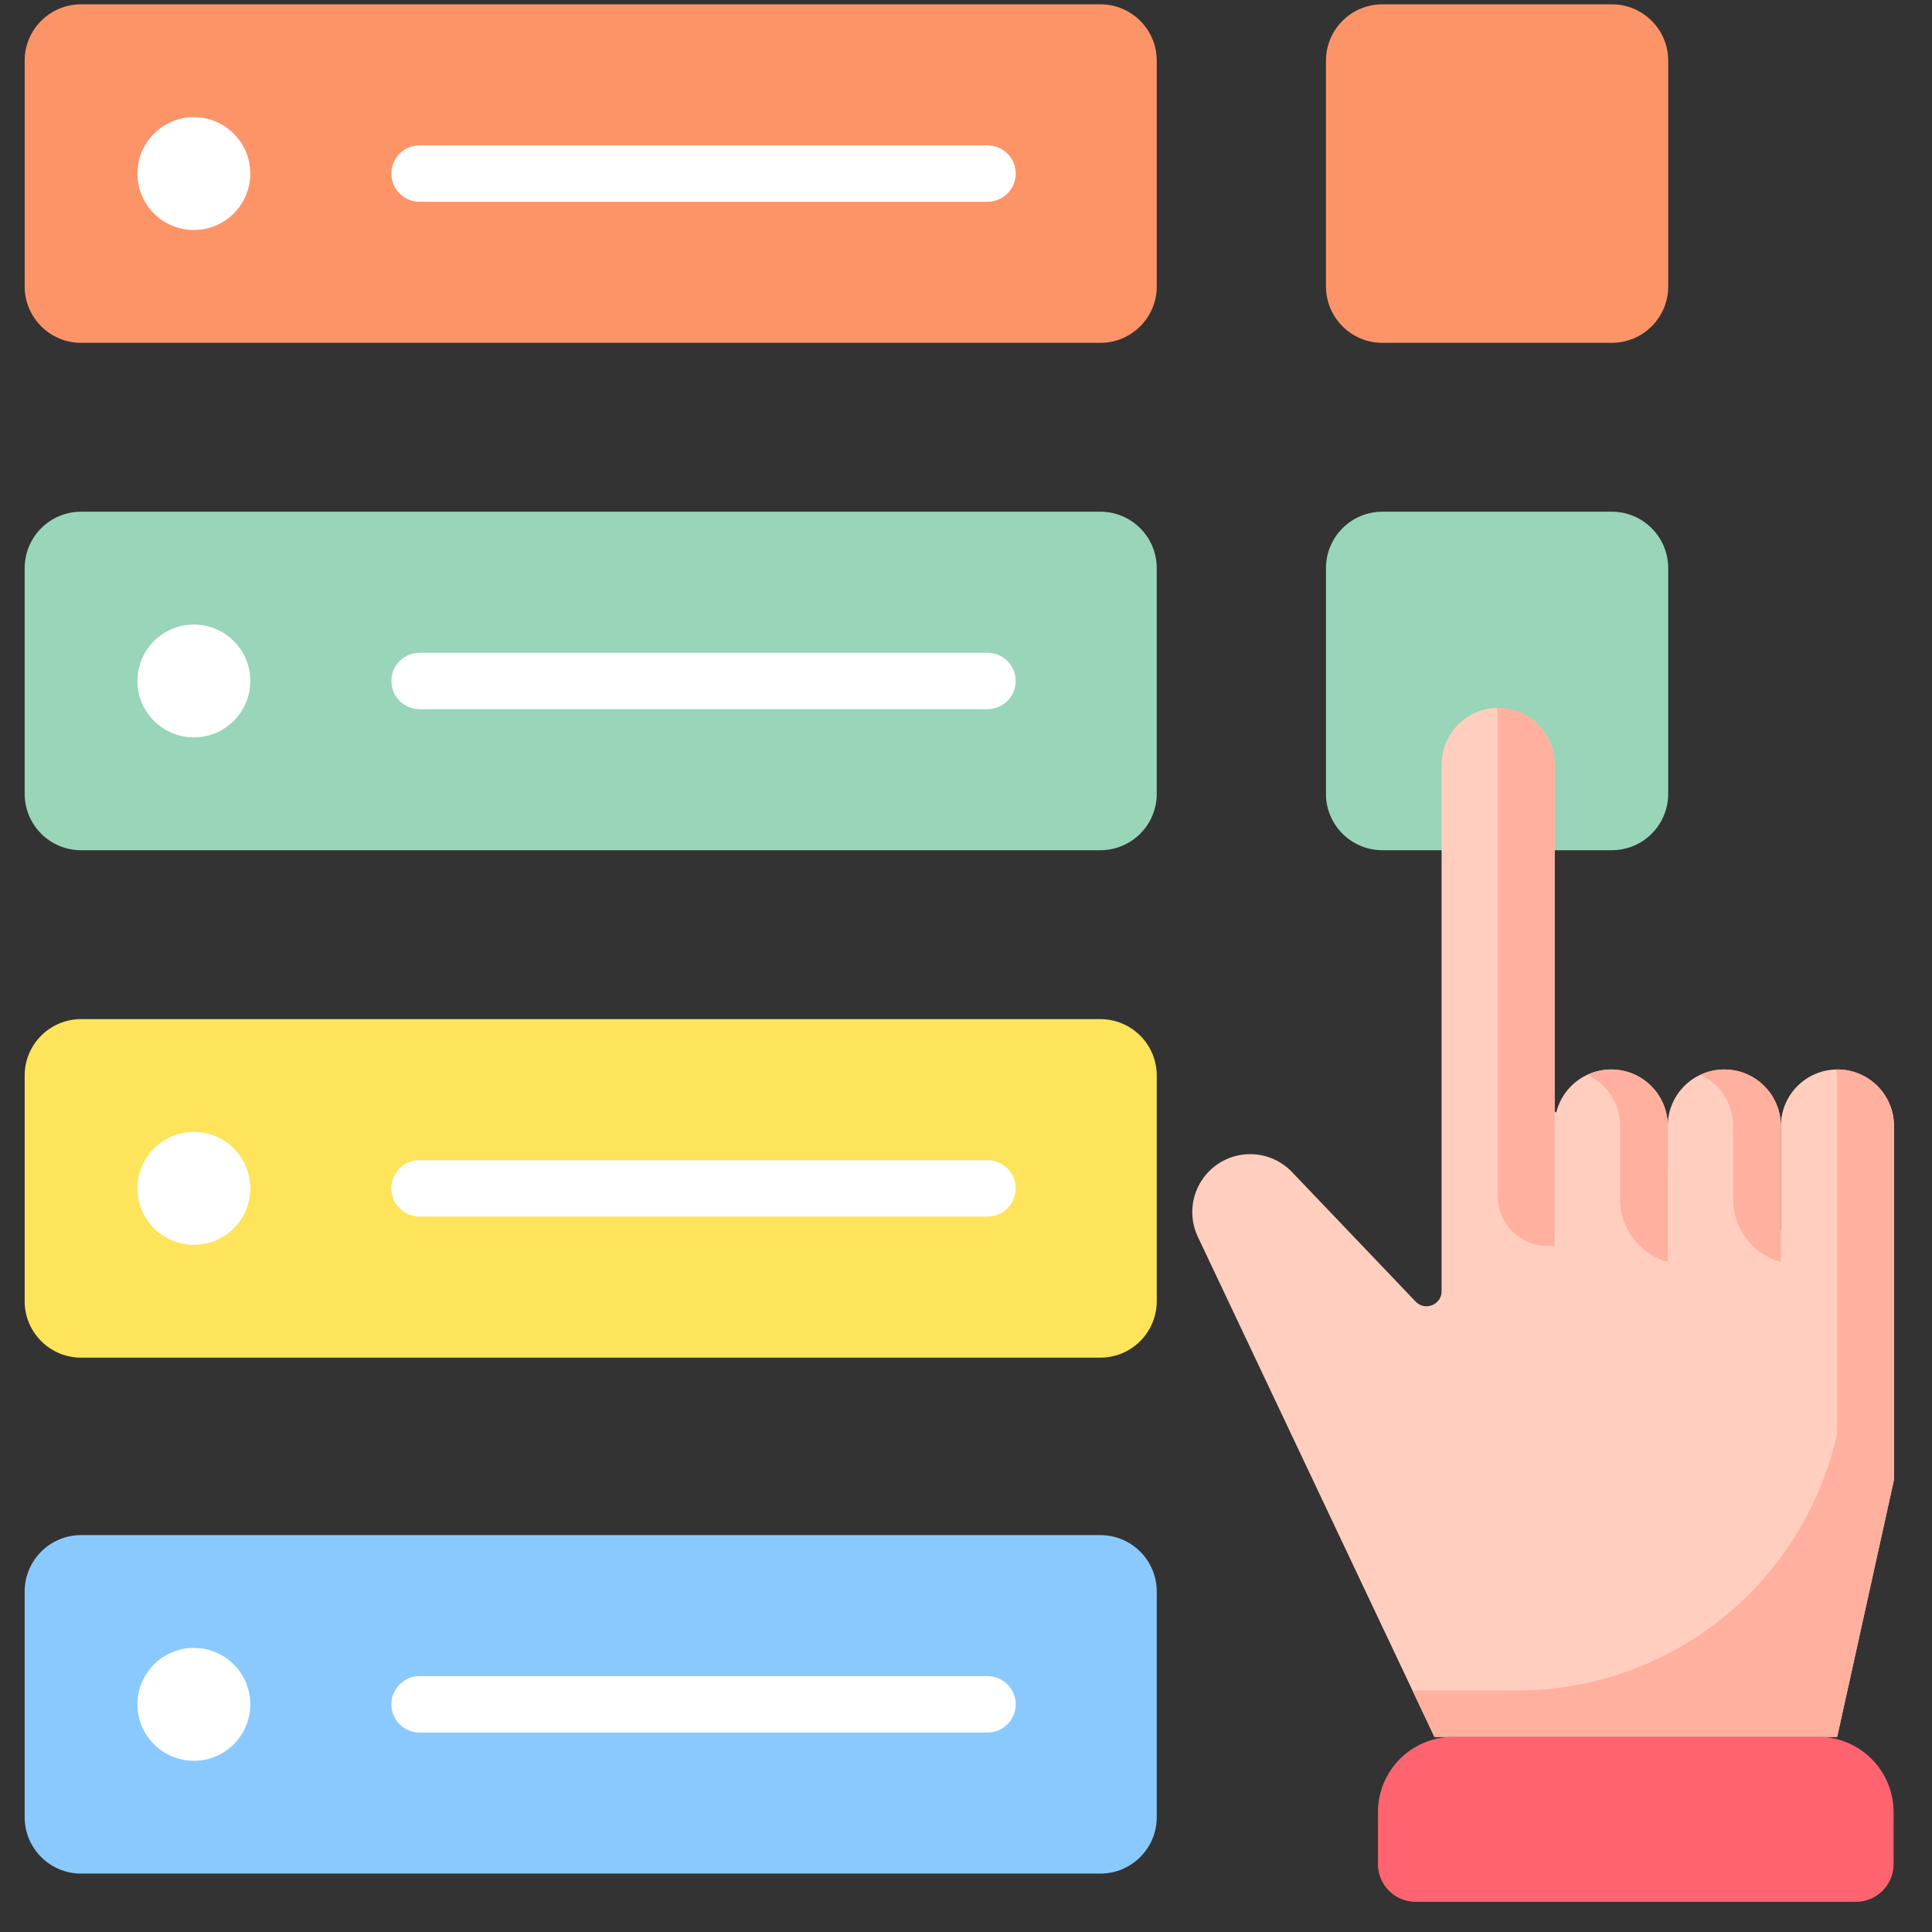
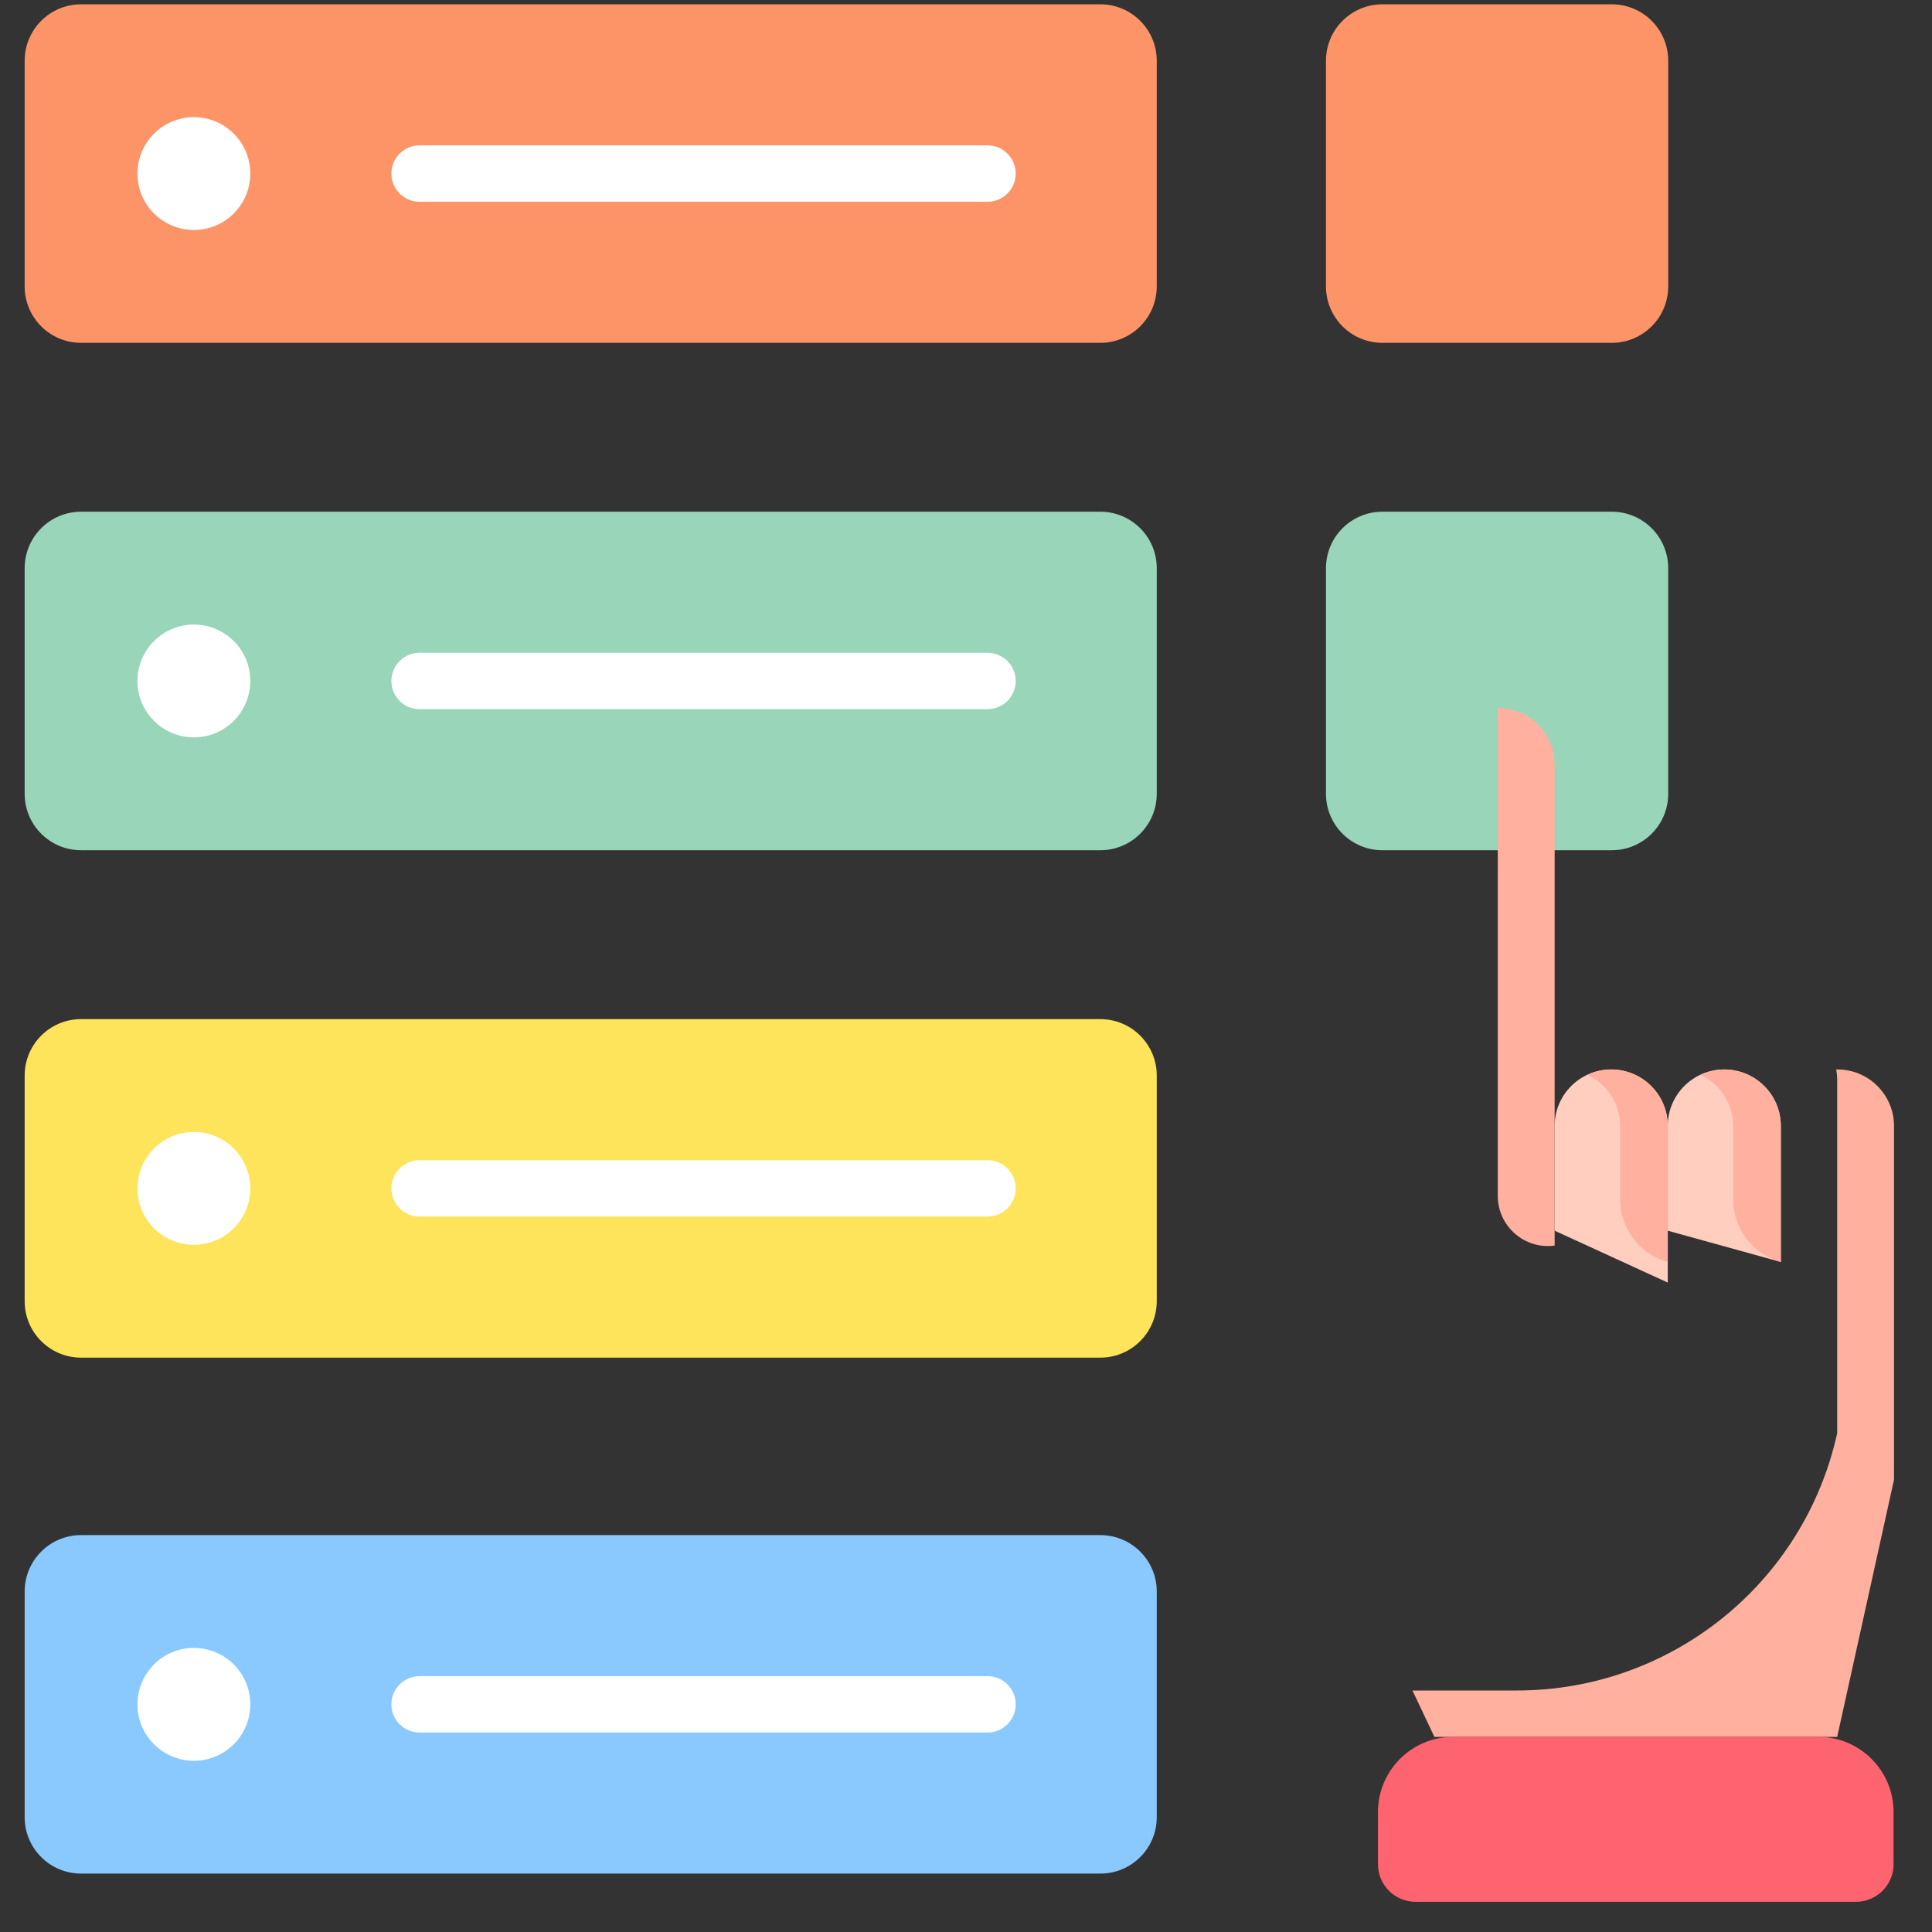
<svg xmlns="http://www.w3.org/2000/svg" width="56" height="56" viewBox="0 0 56 56" fill="none">
  <rect x="0" y="0" width="56" height="56" fill="#333333" stroke="none" />
  <g clip-path="url(#clip0_21315_27577)">
    <path d="M46.719 9.937H40.069C39.166 9.937 38.434 9.205 38.434 8.301V1.76C38.434 0.857 39.166 0.125 40.069 0.125H46.719C47.622 0.125 48.354 0.857 48.354 1.76V8.301C48.354 9.205 47.622 9.937 46.719 9.937Z" fill="#FD9468" />
    <path d="M46.719 24.644H40.069C39.166 24.644 38.434 23.912 38.434 23.009V16.468C38.434 15.565 39.166 14.832 40.069 14.832H46.719C47.622 14.832 48.354 15.565 48.354 16.468V23.009C48.354 23.912 47.622 24.644 46.719 24.644Z" fill="#98D5B9" />
    <path d="M31.894 9.937H2.35C1.447 9.937 0.715 9.205 0.715 8.301V1.76C0.715 0.857 1.447 0.125 2.35 0.125H31.894C32.797 0.125 33.529 0.857 33.529 1.76V8.301C33.529 9.205 32.797 9.937 31.894 9.937Z" fill="#FD9468" />
    <path d="M28.623 5.848H12.161C11.71 5.848 11.344 5.482 11.344 5.031C11.344 4.579 11.71 4.213 12.161 4.213H28.623C29.075 4.213 29.441 4.579 29.441 5.031C29.441 5.482 29.075 5.848 28.623 5.848Z" fill="white" />
    <path d="M5.62 6.666C6.523 6.666 7.255 5.934 7.255 5.031C7.255 4.128 6.523 3.396 5.62 3.396C4.717 3.396 3.984 4.128 3.984 5.031C3.984 5.934 4.717 6.666 5.62 6.666Z" fill="white" />
    <path d="M31.894 24.644H2.35C1.447 24.644 0.715 23.912 0.715 23.009V16.468C0.715 15.565 1.447 14.832 2.35 14.832H31.894C32.797 14.832 33.529 15.565 33.529 16.468V23.009C33.529 23.912 32.797 24.644 31.894 24.644Z" fill="#98D5B9" />
    <path d="M28.623 20.556H12.161C11.71 20.556 11.344 20.19 11.344 19.738C11.344 19.287 11.71 18.921 12.161 18.921H28.623C29.075 18.921 29.441 19.287 29.441 19.738C29.441 20.19 29.075 20.556 28.623 20.556Z" fill="white" />
    <path d="M5.62 21.373C6.523 21.373 7.255 20.641 7.255 19.738C7.255 18.835 6.523 18.103 5.62 18.103C4.717 18.103 3.984 18.835 3.984 19.738C3.984 20.641 4.717 21.373 5.62 21.373Z" fill="white" />
    <path d="M31.894 39.352H2.35C1.447 39.352 0.715 38.619 0.715 37.716V31.175C0.715 30.272 1.447 29.54 2.35 29.54H31.894C32.797 29.54 33.529 30.272 33.529 31.175V37.716C33.529 38.619 32.797 39.352 31.894 39.352Z" fill="#FEE45A" />
    <path d="M28.623 35.263H12.161C11.71 35.263 11.344 34.897 11.344 34.446C11.344 33.994 11.71 33.628 12.161 33.628H28.623C29.075 33.628 29.441 33.994 29.441 34.446C29.441 34.897 29.075 35.263 28.623 35.263Z" fill="white" />
    <path d="M5.62 36.081C6.523 36.081 7.255 35.349 7.255 34.446C7.255 33.542 6.523 32.81 5.62 32.81C4.717 32.81 3.984 33.542 3.984 34.446C3.984 35.349 4.717 36.081 5.62 36.081Z" fill="white" />
    <path d="M31.894 54.307H2.35C1.447 54.307 0.715 53.575 0.715 52.672V46.131C0.715 45.228 1.447 44.496 2.35 44.496H31.894C32.797 44.496 33.529 45.228 33.529 46.131V52.672C33.529 53.575 32.797 54.307 31.894 54.307Z" fill="#8AC9FE" />
    <path d="M28.623 50.219H12.161C11.71 50.219 11.344 49.853 11.344 49.401C11.344 48.95 11.71 48.584 12.161 48.584H28.623C29.075 48.584 29.441 48.95 29.441 49.401C29.441 49.853 29.075 50.219 28.623 50.219Z" fill="white" />
    <path d="M5.62 51.037C6.523 51.037 7.255 50.305 7.255 49.402C7.255 48.498 6.523 47.766 5.62 47.766C4.717 47.766 3.984 48.498 3.984 49.402C3.984 50.305 4.717 51.037 5.62 51.037Z" fill="white" />
-     <path d="M51.62 35.672V32.638C51.62 31.733 52.354 30.999 53.259 30.999C54.164 30.999 54.898 31.733 54.898 32.638V42.889L53.251 50.344H41.577L34.72 35.85C34.435 35.249 34.533 34.537 34.968 34.034C35.616 33.285 36.767 33.258 37.45 33.973L41.033 37.727C41.305 38.012 41.785 37.82 41.785 37.426V22.159C41.785 21.254 42.519 20.52 43.424 20.52C44.329 20.52 45.063 21.254 45.063 22.159V32.22L51.62 35.672Z" fill="#FFCEBF" />
    <path d="M53.225 30.999C53.224 31 53.224 31 53.224 31.001C53.241 31.096 53.251 31.194 53.251 31.294V41.545C52.289 45.9 48.429 49 43.969 49H40.941L41.577 50.344H53.252L54.899 42.889V32.638C54.899 31.721 54.146 30.98 53.225 30.999Z" fill="#FFB09E" />
    <path d="M43.414 20.815V34.664C43.414 35.544 44.19 36.222 45.062 36.104V22.159C45.062 21.254 44.328 20.52 43.423 20.52C43.411 20.52 43.399 20.521 43.387 20.521C43.404 20.617 43.414 20.715 43.414 20.815Z" fill="#FFB09E" />
    <path d="M54.886 54.035V52.524C54.886 51.32 53.91 50.344 52.706 50.344H42.122C40.917 50.344 39.941 51.32 39.941 52.524V54.035C39.941 54.637 40.429 55.125 41.032 55.125H53.796C54.398 55.125 54.886 54.637 54.886 54.035Z" fill="#FE646F" />
    <path d="M45.062 35.672V32.638C45.062 31.733 45.796 30.999 46.702 30.999C47.607 30.999 48.341 31.733 48.341 32.638V37.176L45.062 35.672Z" fill="#FFCEBF" />
-     <path d="M48.34 35.672V32.638C48.34 31.733 49.074 30.999 49.979 30.999C50.884 30.999 51.618 31.733 51.618 32.638V36.579L48.34 35.672Z" fill="#FFCEBF" />
+     <path d="M48.34 35.672V32.638C48.34 31.733 49.074 30.999 49.979 30.999C50.884 30.999 51.618 31.733 51.618 32.638V36.579Z" fill="#FFCEBF" />
    <path d="M49.979 30.999C49.732 30.999 49.499 31.055 49.289 31.153C49.849 31.413 50.238 31.98 50.238 32.638V34.765C50.238 35.611 50.803 36.353 51.618 36.579V32.638C51.618 31.733 50.885 30.999 49.979 30.999Z" fill="#FFB09E" />
    <path d="M46.702 30.999C46.455 30.999 46.222 31.055 46.012 31.153C46.572 31.413 46.961 31.98 46.961 32.638V34.765C46.961 35.611 47.526 36.353 48.341 36.579V32.638C48.341 31.733 47.607 30.999 46.702 30.999Z" fill="#FFB09E" />
  </g>
  <defs>
    <clipPath id="clip0_21315_27577">
      <rect width="55" height="55" fill="white" transform="translate(0.305 0.125)" />
    </clipPath>
  </defs>
</svg>